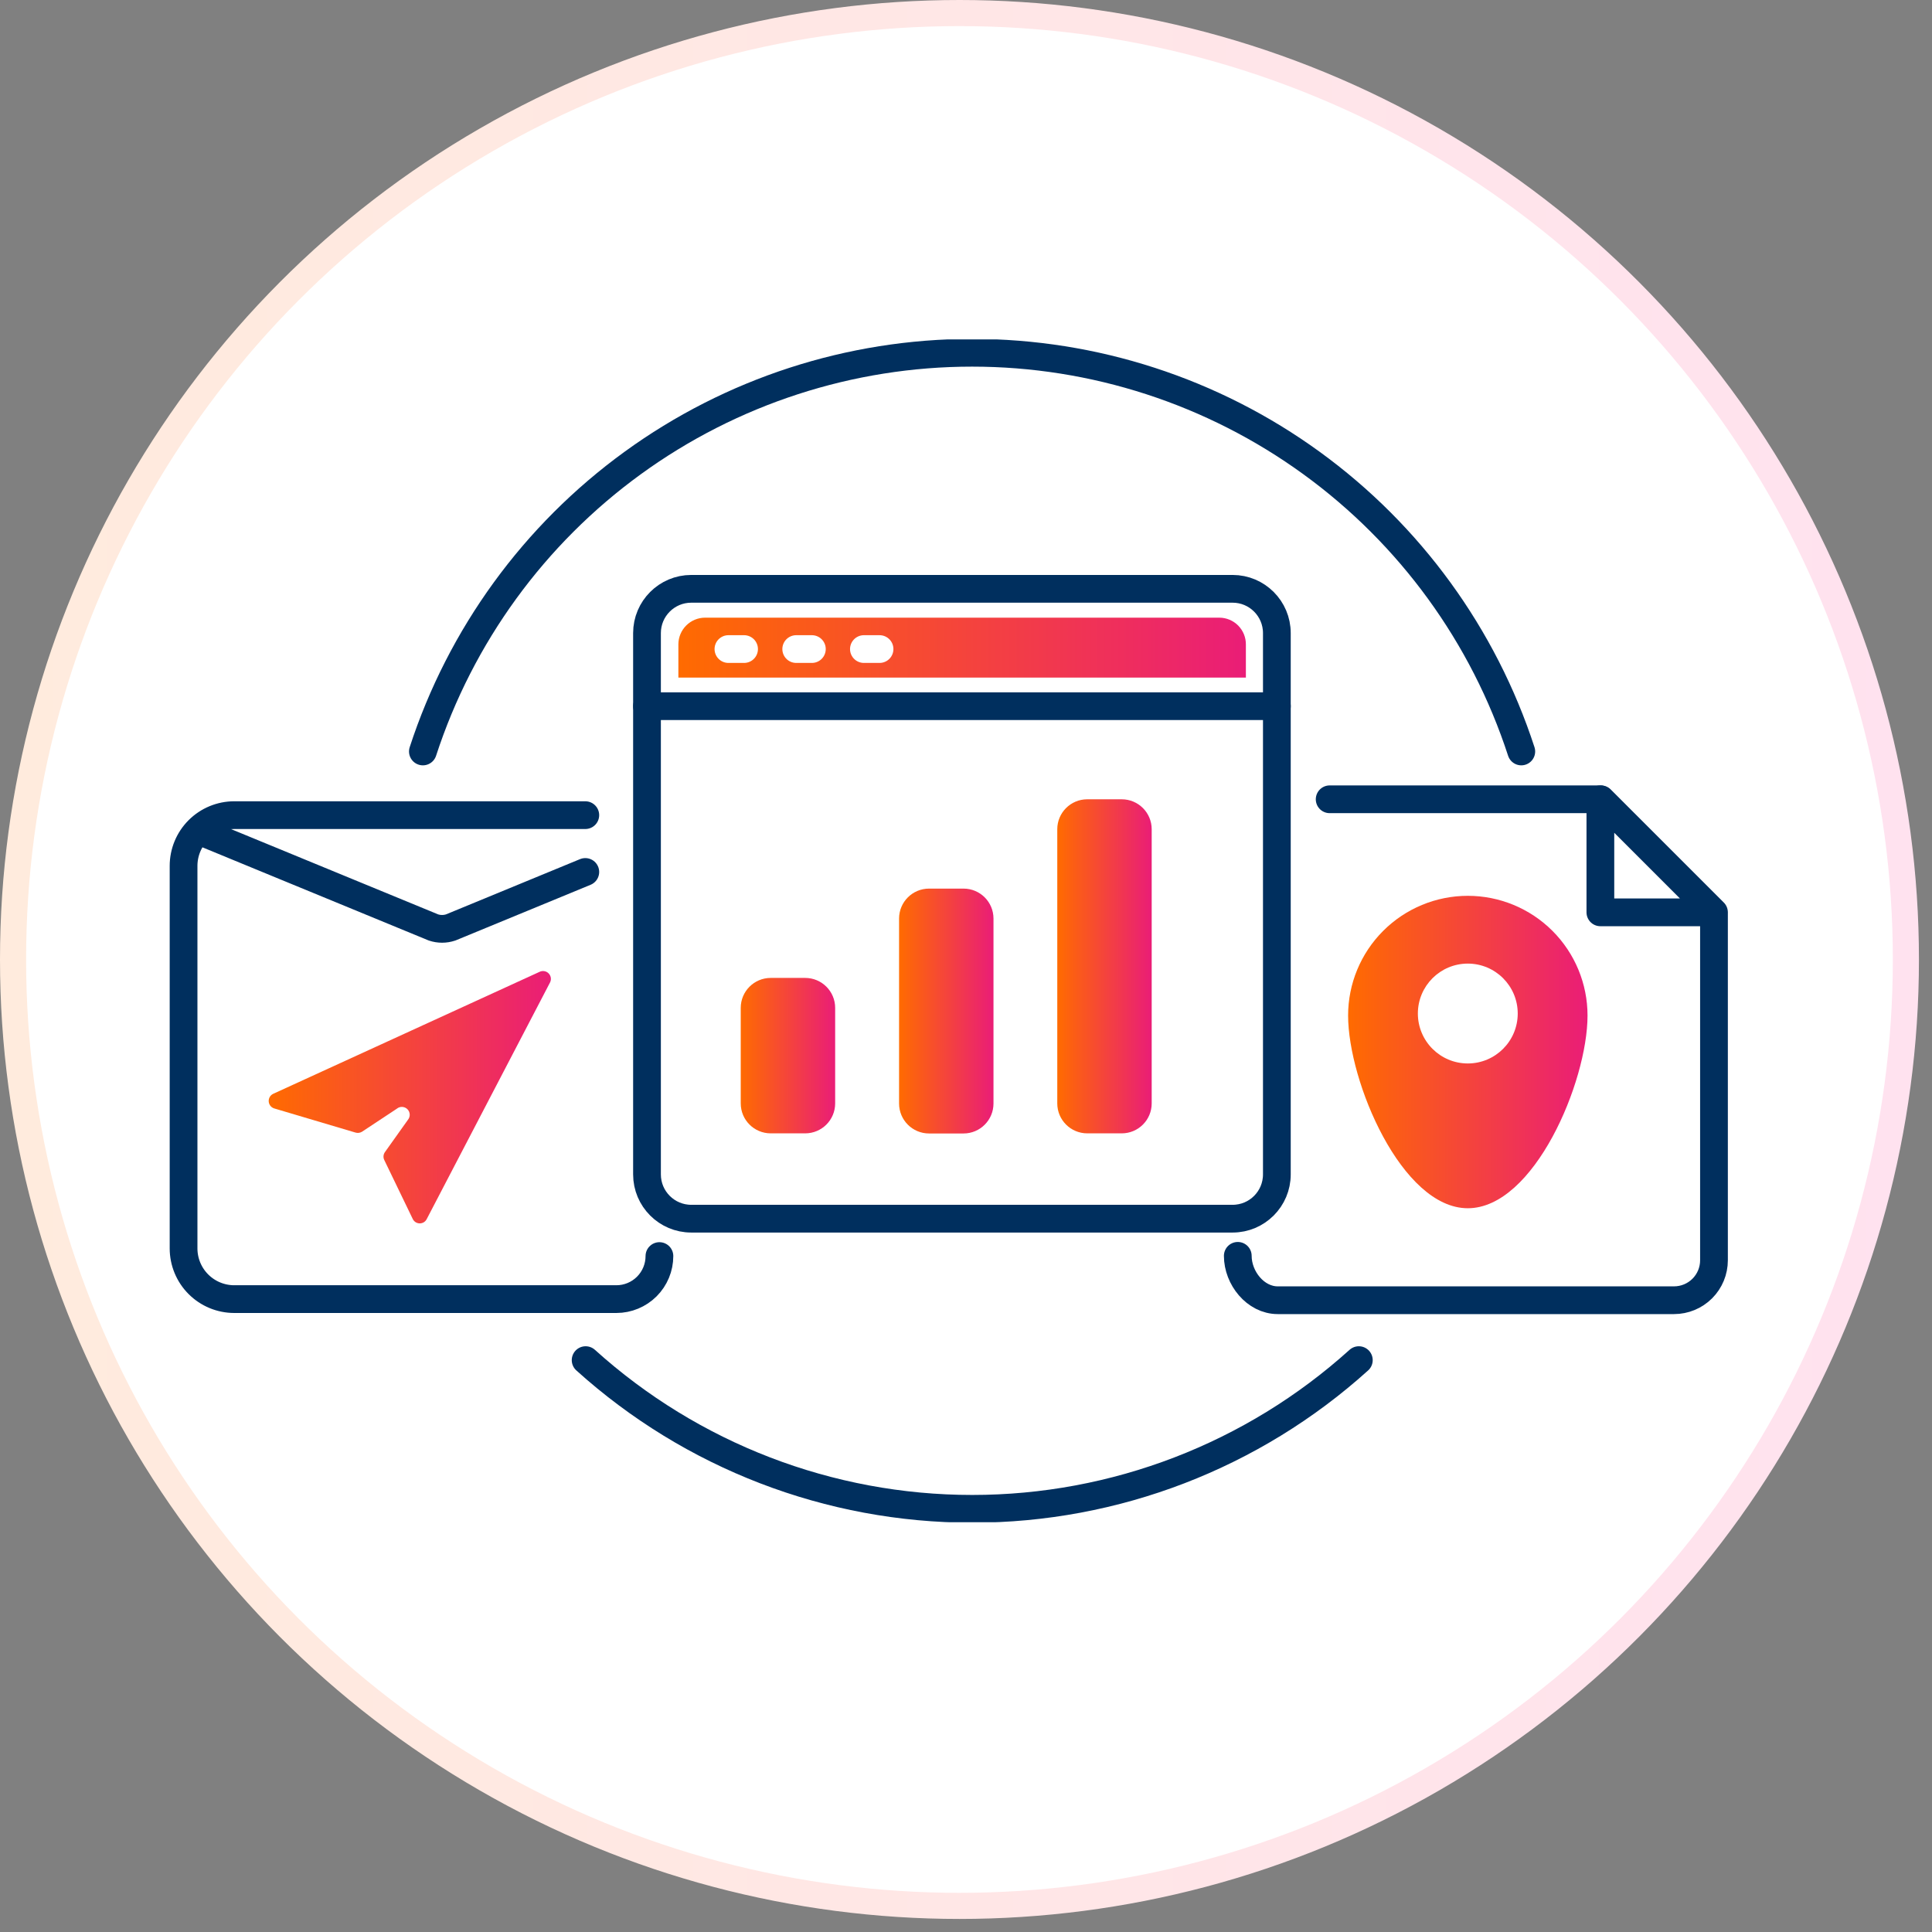
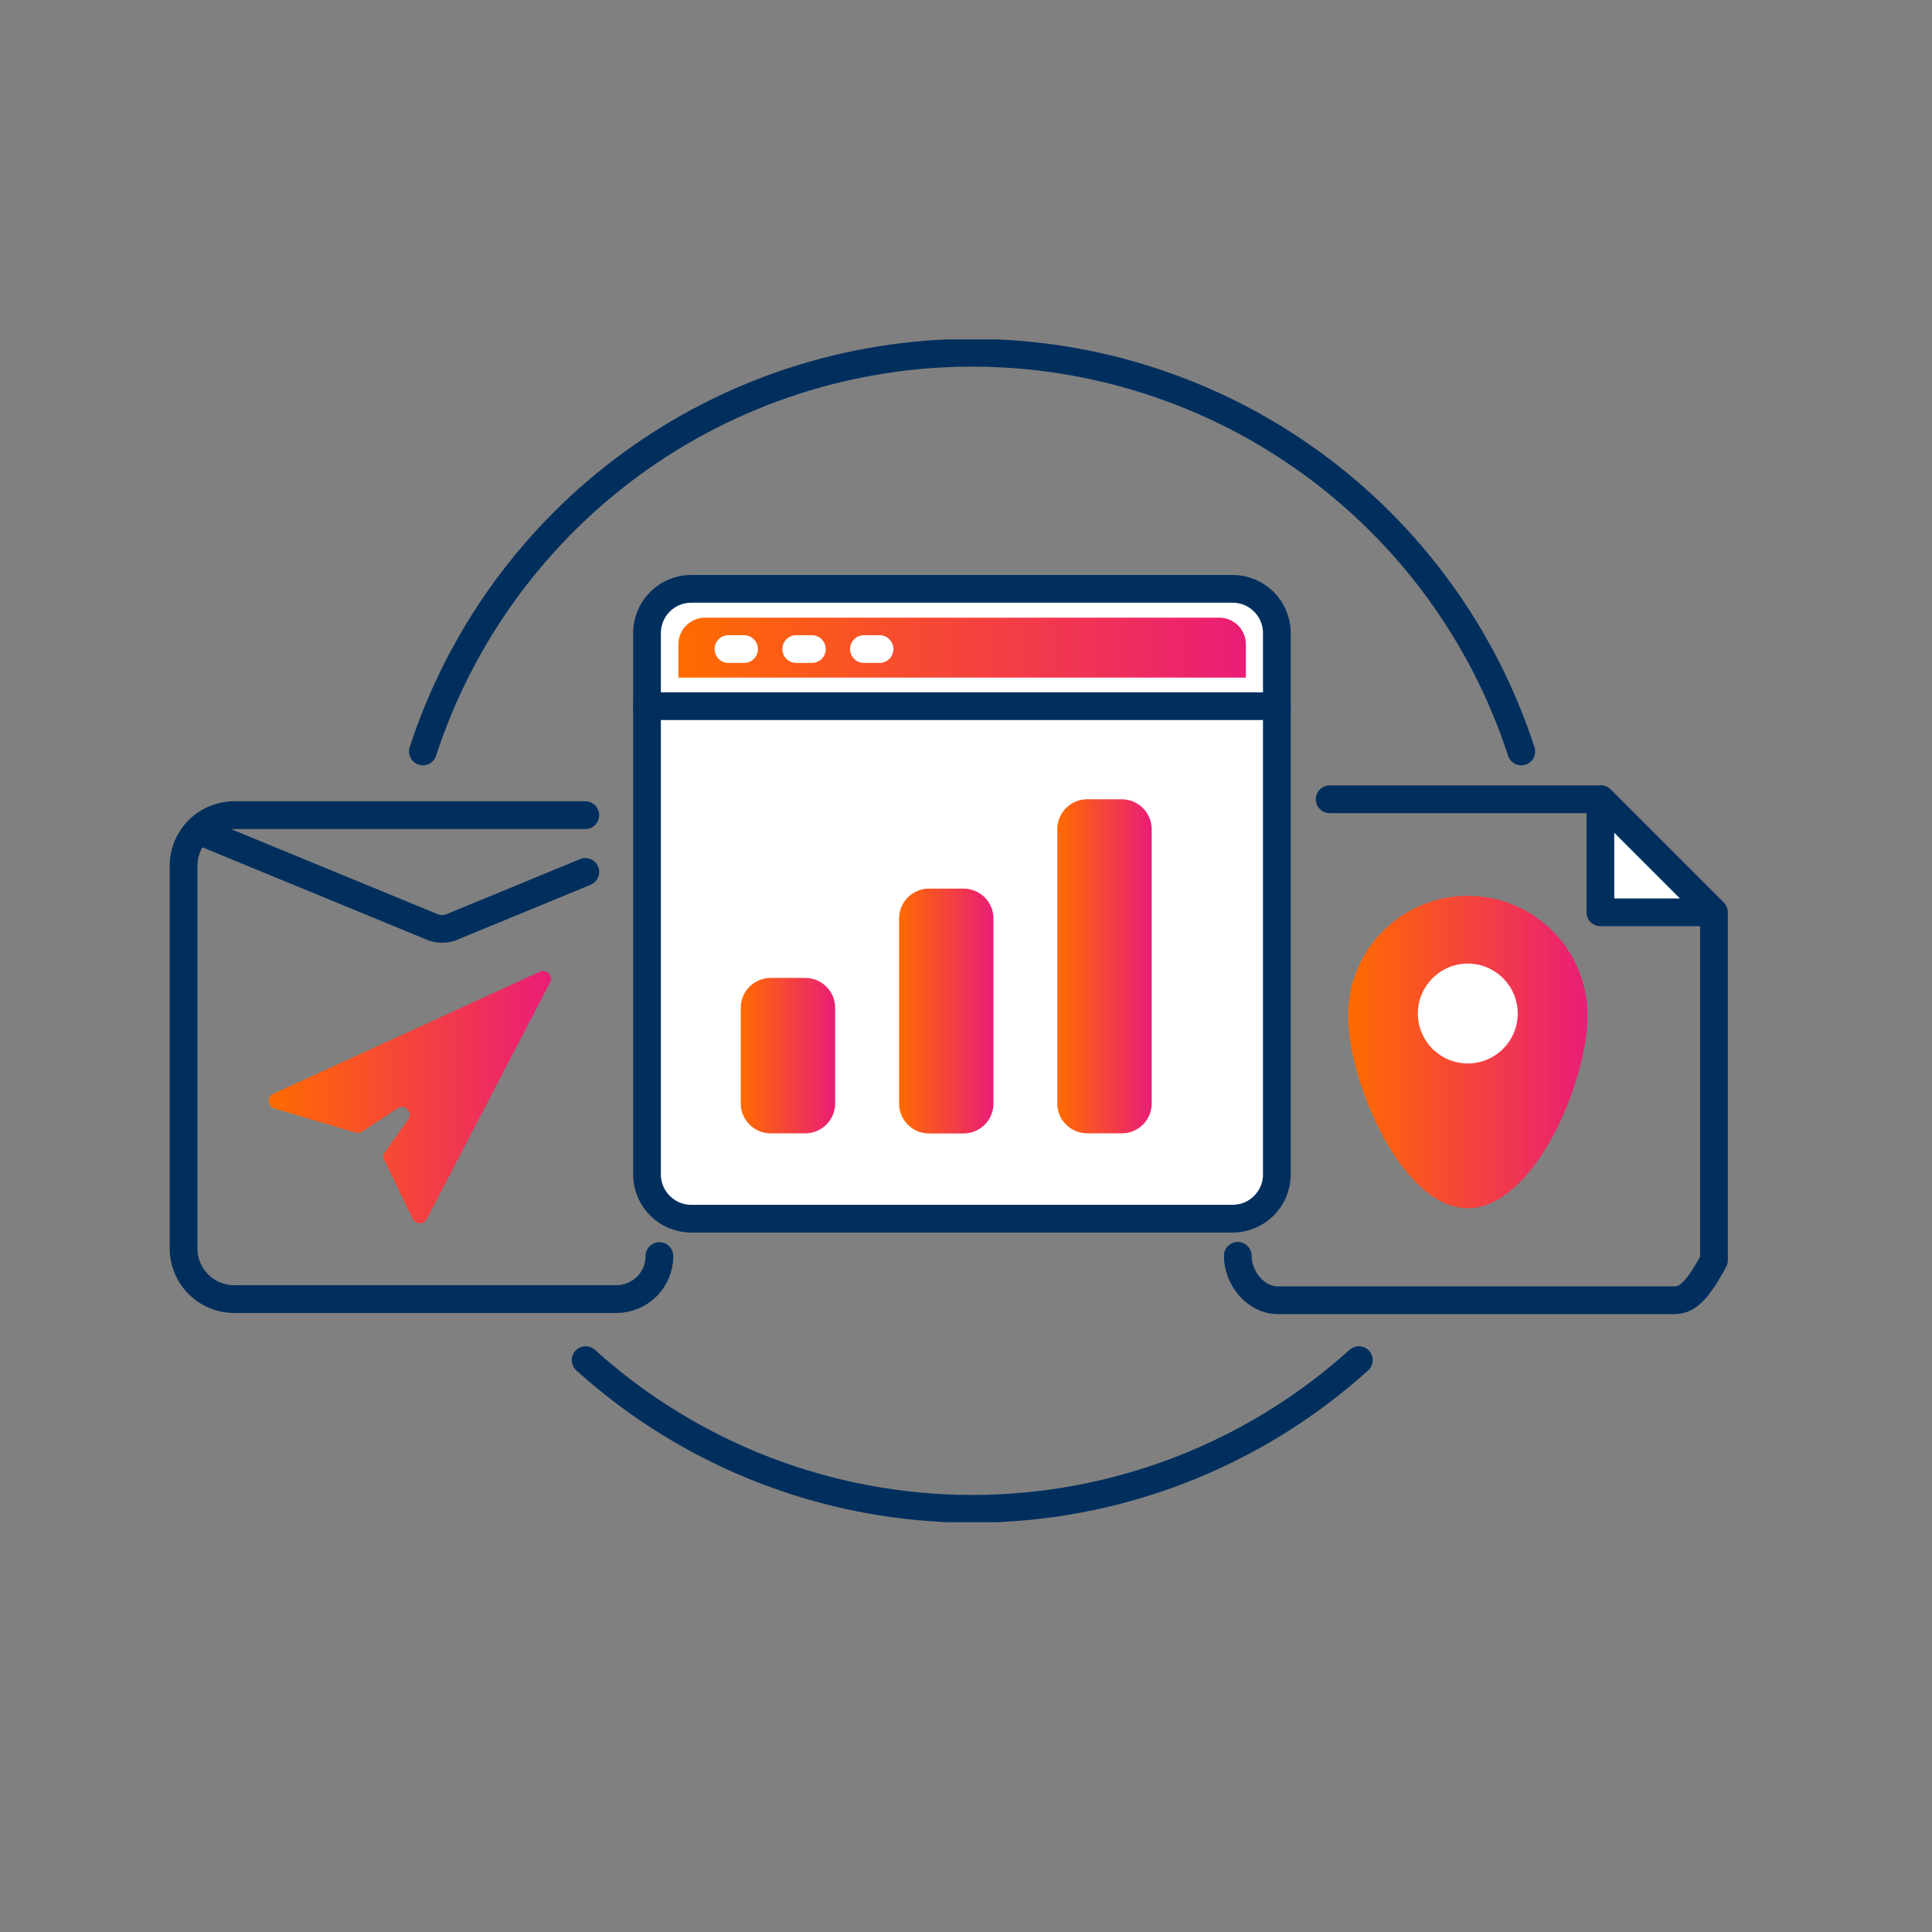
<svg xmlns="http://www.w3.org/2000/svg" width="148" height="148" viewBox="0 0 148 148" fill="none">
  <rect x="0" y="0" width="148" height="148" fill="#808080" stroke="none" />
-   <circle cx="73.5" cy="73.5" r="72.5" fill="white" stroke="url(#paint0_linear_263_39510)" stroke-width="2" />
  <g clip-path="url(#clip0_263_39510)">
-     <path d="M101.858 61.229H122.638L131.299 69.89V96.543C131.299 97.355 130.977 98.133 130.403 98.707C129.829 99.281 129.051 99.603 128.239 99.603H97.88C96.18 99.603 94.82 97.903 94.82 96.203" stroke="#002F5E" stroke-width="2.125" stroke-linecap="round" stroke-linejoin="round" />
+     <path d="M101.858 61.229H122.638L131.299 69.89V96.543C129.829 99.281 129.051 99.603 128.239 99.603H97.88C96.18 99.603 94.82 97.903 94.82 96.203" stroke="#002F5E" stroke-width="2.125" stroke-linecap="round" stroke-linejoin="round" />
    <path d="M131.256 69.89H122.596V61.229L131.256 69.89Z" fill="white" stroke="#002F5E" stroke-width="2.125" stroke-linecap="round" stroke-linejoin="round" />
    <path d="M121.612 77.794C121.612 82.894 117.507 92.557 112.441 92.557C107.376 92.557 103.271 82.86 103.271 77.794C103.271 75.362 104.237 73.029 105.957 71.31C107.676 69.59 110.009 68.624 112.441 68.624C114.873 68.624 117.206 69.59 118.926 71.31C120.646 73.029 121.612 75.362 121.612 77.794Z" fill="url(#paint1_linear_263_39510)" />
    <path d="M112.44 81.466C114.552 81.466 116.265 79.753 116.265 77.641C116.265 75.529 114.552 73.816 112.44 73.816C110.328 73.816 108.615 75.529 108.615 77.641C108.615 79.753 110.328 81.466 112.44 81.466Z" fill="white" />
    <path d="M44.837 62.444H17.946C16.916 62.444 15.928 62.854 15.199 63.582C14.471 64.31 14.062 65.298 14.062 66.329V95.634C14.062 96.664 14.471 97.652 15.199 98.38C15.928 99.109 16.916 99.518 17.946 99.518H47.217C48.092 99.518 48.93 99.17 49.549 98.552C50.167 97.933 50.515 97.095 50.515 96.22" stroke="#002F5E" stroke-width="2.125" stroke-linecap="round" stroke-linejoin="round" />
    <path d="M20.997 84.908L27.235 86.761C27.319 86.786 27.407 86.793 27.493 86.781C27.579 86.769 27.663 86.739 27.736 86.693L30.397 84.934C30.512 84.837 30.66 84.787 30.81 84.794C30.961 84.801 31.103 84.864 31.21 84.97C31.316 85.077 31.379 85.219 31.386 85.37C31.393 85.52 31.343 85.668 31.247 85.784L29.487 88.257C29.425 88.344 29.388 88.445 29.379 88.552C29.37 88.658 29.39 88.764 29.436 88.86L31.62 93.382C31.669 93.482 31.745 93.567 31.84 93.627C31.935 93.686 32.044 93.717 32.156 93.717C32.268 93.717 32.377 93.686 32.472 93.627C32.567 93.567 32.643 93.482 32.691 93.382L42.117 75.296C42.183 75.184 42.211 75.054 42.197 74.925C42.184 74.797 42.129 74.676 42.041 74.581C41.954 74.485 41.838 74.421 41.711 74.397C41.583 74.372 41.452 74.389 41.335 74.446L20.92 83.795C20.813 83.848 20.724 83.931 20.664 84.035C20.605 84.139 20.577 84.258 20.585 84.377C20.594 84.496 20.637 84.611 20.71 84.705C20.783 84.8 20.883 84.87 20.997 84.908Z" fill="url(#paint2_linear_263_39510)" />
    <path d="M15.43 63.728L33.202 71.046C33.632 71.19 34.097 71.19 34.527 71.046L44.837 66.796" stroke="#002F5E" stroke-width="2.125" stroke-linecap="round" stroke-linejoin="round" />
    <path d="M94.422 45.106H52.955C51.082 45.106 49.563 46.624 49.563 48.497V89.965C49.563 91.838 51.082 93.356 52.955 93.356H94.422C96.295 93.356 97.813 91.838 97.813 89.965V48.497C97.813 46.624 96.295 45.106 94.422 45.106Z" fill="white" stroke="#002F5E" stroke-width="2.125" stroke-linecap="round" stroke-linejoin="round" />
    <path d="M95.44 51.906H51.967V49.356C51.969 48.815 52.185 48.298 52.567 47.916C52.949 47.534 53.466 47.318 54.007 47.316H93.409C93.678 47.317 93.945 47.371 94.193 47.476C94.441 47.581 94.666 47.733 94.855 47.925C95.044 48.117 95.193 48.345 95.293 48.595C95.394 48.845 95.444 49.112 95.44 49.381V51.906Z" fill="url(#paint3_linear_263_39510)" />
    <path d="M49.563 54.098H97.814" stroke="#002F5E" stroke-width="2.125" stroke-linecap="round" stroke-linejoin="round" />
    <path d="M55.801 49.721H56.999" stroke="white" stroke-width="2.125" stroke-linecap="round" stroke-linejoin="round" />
    <path d="M60.994 49.721H62.193" stroke="white" stroke-width="2.125" stroke-linecap="round" stroke-linejoin="round" />
    <path d="M66.179 49.721H67.377" stroke="white" stroke-width="2.125" stroke-linecap="round" stroke-linejoin="round" />
    <path d="M61.682 74.913H59.039C57.772 74.913 56.744 75.94 56.744 77.207V84.525C56.744 85.793 57.772 86.82 59.039 86.82H61.682C62.95 86.82 63.977 85.793 63.977 84.525V77.207C63.977 75.94 62.95 74.913 61.682 74.913Z" fill="url(#paint4_linear_263_39510)" />
    <path d="M73.811 68.071H71.168C69.9 68.071 68.873 69.098 68.873 70.366V84.534C68.873 85.801 69.9 86.829 71.168 86.829H73.811C75.079 86.829 76.106 85.801 76.106 84.534V70.366C76.106 69.098 75.079 68.071 73.811 68.071Z" fill="url(#paint5_linear_263_39510)" />
    <path d="M85.93 61.229H83.287C82.02 61.229 80.992 62.256 80.992 63.524V84.525C80.992 85.793 82.02 86.82 83.287 86.82H85.93C87.198 86.82 88.225 85.793 88.225 84.525V63.524C88.225 62.256 87.198 61.229 85.93 61.229Z" fill="url(#paint6_linear_263_39510)" />
    <path d="M116.538 57.566C113.645 48.687 108.018 40.95 100.461 35.464C92.904 29.978 83.805 27.023 74.467 27.023C65.128 27.023 56.029 29.978 48.472 35.464C40.915 40.95 35.288 48.687 32.395 57.566" stroke="#002F5E" stroke-width="2.125" stroke-linecap="round" stroke-linejoin="round" />
    <path d="M44.862 104.192C52.984 111.524 63.536 115.583 74.478 115.583C85.419 115.583 95.972 111.524 104.093 104.192" stroke="#002F5E" stroke-width="2.125" stroke-linecap="round" stroke-linejoin="round" />
  </g>
  <defs>
    <linearGradient id="paint0_linear_263_39510" x1="0.003" y1="73.485" x2="147.003" y2="73.485" gradientUnits="userSpaceOnUse">
      <stop stop-color="#FFEBDD" />
      <stop offset="1" stop-color="#FFE2EF" />
    </linearGradient>
    <linearGradient id="paint1_linear_263_39510" x1="103.271" y1="80.59" x2="121.612" y2="80.59" gradientUnits="userSpaceOnUse">
      <stop stop-color="#FF6B00" />
      <stop offset="1" stop-color="#EA1D77" />
    </linearGradient>
    <linearGradient id="paint2_linear_263_39510" x1="20.572" y1="84.084" x2="42.185" y2="84.084" gradientUnits="userSpaceOnUse">
      <stop stop-color="#FF6B00" />
      <stop offset="1" stop-color="#EA1D77" />
    </linearGradient>
    <linearGradient id="paint3_linear_263_39510" x1="51.967" y1="49.628" x2="95.44" y2="49.628" gradientUnits="userSpaceOnUse">
      <stop stop-color="#FF6B00" />
      <stop offset="1" stop-color="#EA1D77" />
    </linearGradient>
    <linearGradient id="paint4_linear_263_39510" x1="56.744" y1="80.871" x2="63.986" y2="80.871" gradientUnits="userSpaceOnUse">
      <stop stop-color="#FF6B00" />
      <stop offset="1" stop-color="#EA1D77" />
    </linearGradient>
    <linearGradient id="paint5_linear_263_39510" x1="68.873" y1="77.445" x2="76.106" y2="77.445" gradientUnits="userSpaceOnUse">
      <stop stop-color="#FF6B00" />
      <stop offset="1" stop-color="#EA1D77" />
    </linearGradient>
    <linearGradient id="paint6_linear_263_39510" x1="80.992" y1="74.029" x2="88.225" y2="74.029" gradientUnits="userSpaceOnUse">
      <stop stop-color="#FF6B00" />
      <stop offset="1" stop-color="#EA1D77" />
    </linearGradient>
    <clipPath id="clip0_263_39510">
      <rect width="119.32" height="90.61" fill="white" transform="translate(13 26)" />
    </clipPath>
  </defs>
</svg>